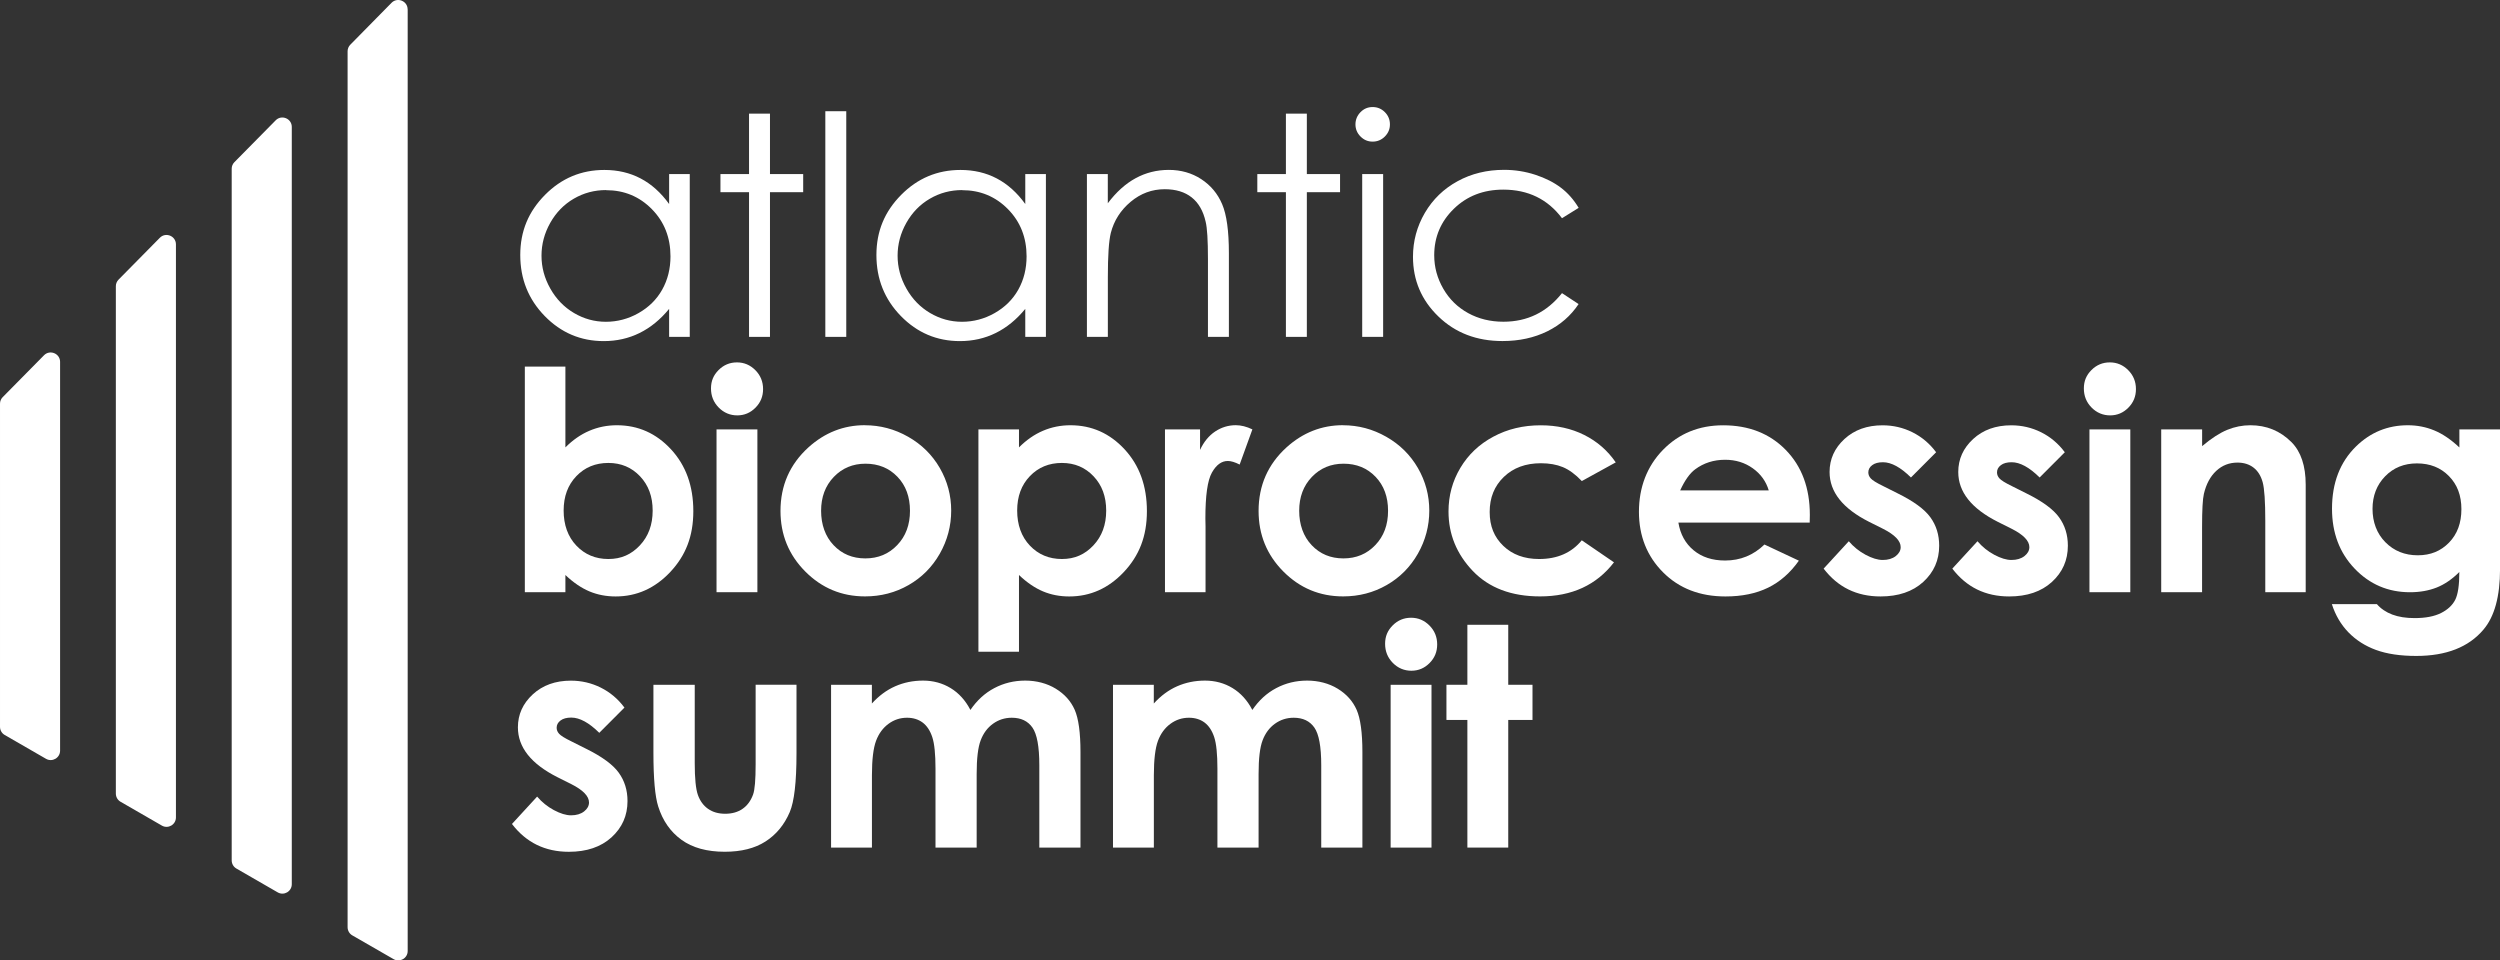
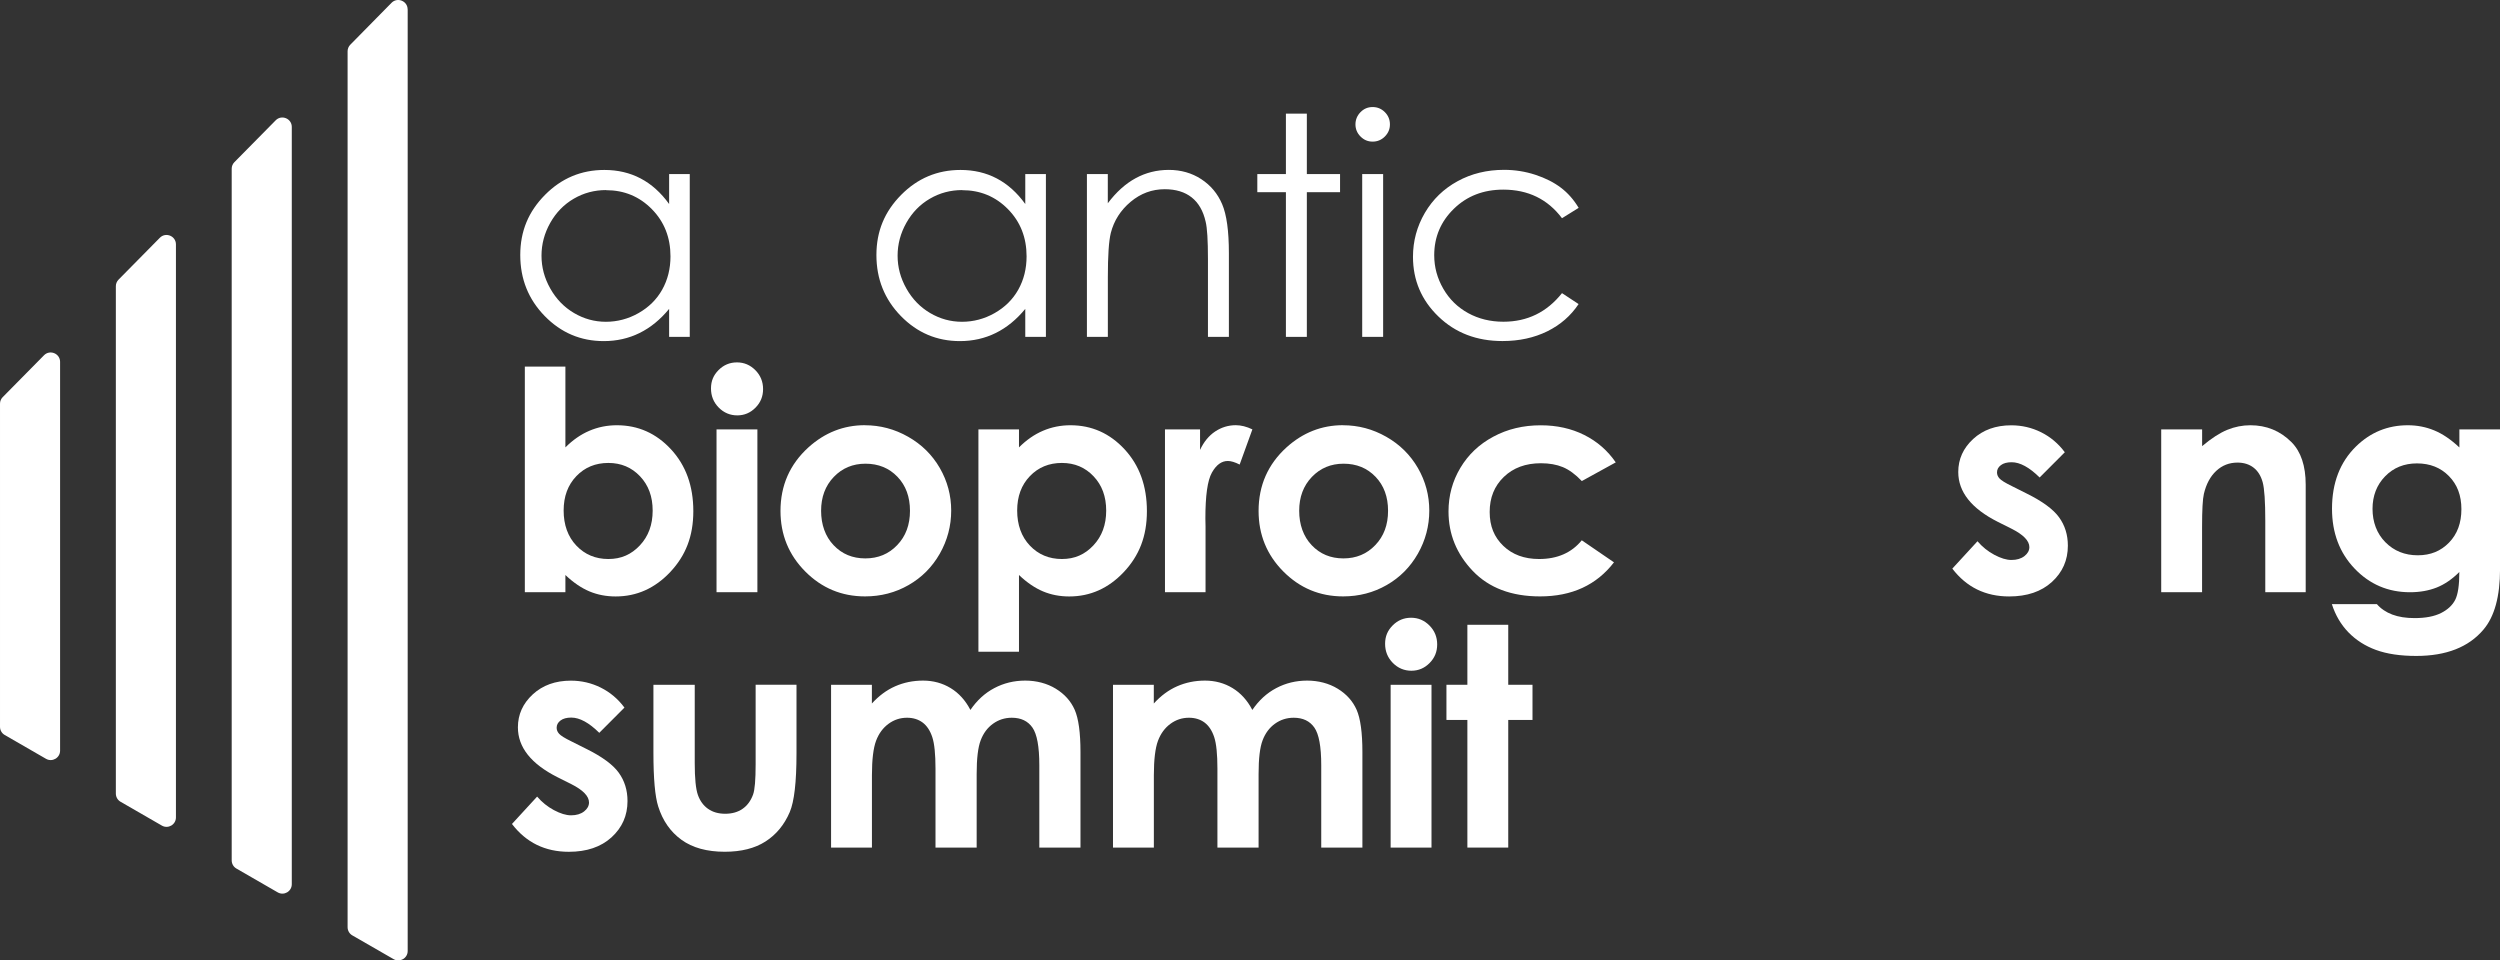
<svg xmlns="http://www.w3.org/2000/svg" id="Capa_2" data-name="Capa 2" viewBox="0 0 496.77 190.85">
  <rect x="0" y="0" width="496.77" height="190.85" fill="#333333" stroke="none" />
  <defs>
    <style> .cls-1 { fill: #fff; } </style>
  </defs>
  <g id="Capa_1-2" data-name="Capa 1">
    <g>
      <g>
        <path class="cls-1" d="M11.94,71.91v77.25c0,1.44-1.56,2.34-2.8,1.62l-8.2-4.73c-.58-.33-.94-.95-.94-1.62v-64.21c0-.49.19-.96.54-1.31l8.2-8.31c1.17-1.19,3.2-.36,3.2,1.31Z" />
        <path class="cls-1" d="M34.96,48.56v113.87c0,1.44-1.56,2.34-2.8,1.62l-8.2-4.73c-.58-.33-.94-.95-.94-1.62V56.87c0-.49.19-.96.54-1.31l8.2-8.31c1.17-1.19,3.2-.36,3.2,1.31Z" />
        <path class="cls-1" d="M57.98,25.22v150.48c0,1.44-1.56,2.34-2.8,1.62l-8.2-4.73c-.58-.33-.94-.95-.94-1.62V33.53c0-.49.19-.96.54-1.31l8.2-8.31c1.17-1.19,3.2-.36,3.2,1.31Z" />
        <path class="cls-1" d="M81.01,1.87v187.1c0,1.44-1.56,2.34-2.8,1.62l-8.2-4.72c-.58-.33-.94-.95-.94-1.62V10.19c0-.49.19-.96.54-1.31L77.8.56c1.17-1.19,3.2-.36,3.2,1.31Z" />
      </g>
      <g>
        <path class="cls-1" d="M137.06,34.59v32.35h-4.1v-5.56c-1.74,2.12-3.7,3.72-5.87,4.79s-4.54,1.61-7.12,1.61c-4.58,0-8.49-1.66-11.73-4.98s-4.86-7.36-4.86-12.12,1.64-8.64,4.91-11.95,7.21-4.96,11.8-4.96c2.66,0,5.06.56,7.21,1.69,2.15,1.13,4.04,2.83,5.66,5.08v-5.95h4.1ZM120.43,37.77c-2.32,0-4.45.57-6.41,1.71-1.96,1.14-3.52,2.74-4.68,4.8s-1.74,4.24-1.74,6.53.58,4.46,1.75,6.53c1.17,2.08,2.74,3.7,4.71,4.86,1.97,1.16,4.08,1.74,6.34,1.74s4.44-.57,6.47-1.72,3.61-2.7,4.71-4.66c1.1-1.96,1.65-4.17,1.65-6.62,0-3.74-1.23-6.87-3.7-9.38-2.47-2.51-5.5-3.77-9.1-3.77Z" />
-         <path class="cls-1" d="M148.84,22.58h4.16v12.01h6.6v3.6h-6.6v28.75h-4.16v-28.75h-5.68v-3.6h5.68v-12.01Z" />
-         <path class="cls-1" d="M164,22.1h4.16v44.84h-4.16V22.1Z" />
+         <path class="cls-1" d="M164,22.1h4.16h-4.16V22.1Z" />
        <path class="cls-1" d="M207.83,34.59v32.35h-4.1v-5.56c-1.74,2.12-3.7,3.72-5.87,4.79s-4.54,1.61-7.12,1.61c-4.58,0-8.49-1.66-11.73-4.98s-4.86-7.36-4.86-12.12,1.64-8.64,4.91-11.95,7.21-4.96,11.8-4.96c2.66,0,5.06.56,7.21,1.69,2.15,1.13,4.04,2.83,5.66,5.08v-5.95h4.1ZM191.19,37.77c-2.32,0-4.45.57-6.41,1.71-1.96,1.14-3.52,2.74-4.68,4.8s-1.74,4.24-1.74,6.53.58,4.46,1.75,6.53c1.17,2.08,2.74,3.7,4.71,4.86,1.97,1.16,4.08,1.74,6.34,1.74s4.44-.57,6.47-1.72,3.61-2.7,4.71-4.66c1.1-1.96,1.65-4.17,1.65-6.62,0-3.74-1.23-6.87-3.7-9.38-2.47-2.51-5.5-3.77-9.1-3.77Z" />
        <path class="cls-1" d="M215.97,34.59h4.16v5.8c1.67-2.22,3.51-3.88,5.53-4.98,2.02-1.1,4.22-1.65,6.6-1.65s4.56.61,6.44,1.84,3.26,2.88,4.15,4.97c.89,2.08,1.34,5.32,1.34,9.72v16.65h-4.16v-15.43c0-3.73-.15-6.21-.46-7.46-.48-2.14-1.41-3.75-2.78-4.83s-3.15-1.62-5.35-1.62c-2.52,0-4.77.83-6.77,2.5-1.99,1.67-3.31,3.73-3.94,6.18-.4,1.61-.59,4.54-.59,8.8v11.86h-4.16v-32.35Z" />
        <path class="cls-1" d="M255.52,22.58h4.16v12.01h6.6v3.6h-6.6v28.75h-4.16v-28.75h-5.68v-3.6h5.68v-12.01Z" />
        <path class="cls-1" d="M272.75,21.27c.95,0,1.76.34,2.43,1.01.67.67,1.01,1.49,1.01,2.44s-.34,1.73-1.01,2.41c-.67.67-1.48,1.01-2.43,1.01s-1.73-.34-2.4-1.01-1.01-1.48-1.01-2.41.34-1.76,1.01-2.44,1.47-1.01,2.4-1.01ZM270.68,34.59h4.16v32.35h-4.16v-32.35Z" />
        <path class="cls-1" d="M313.68,41.31l-3.3,2.05c-2.85-3.79-6.74-5.68-11.67-5.68-3.94,0-7.21,1.27-9.81,3.8s-3.91,5.61-3.91,9.24c0,2.36.6,4.57,1.8,6.65,1.2,2.08,2.84,3.69,4.93,4.84,2.09,1.15,4.43,1.72,7.02,1.72,4.75,0,8.63-1.89,11.64-5.68l3.3,2.17c-1.55,2.33-3.62,4.13-6.23,5.42-2.61,1.28-5.57,1.93-8.9,1.93-5.11,0-9.36-1.62-12.73-4.88-3.37-3.25-5.05-7.21-5.05-11.86,0-3.13.79-6.04,2.36-8.73,1.58-2.69,3.74-4.78,6.5-6.29,2.75-1.51,5.84-2.26,9.25-2.26,2.14,0,4.21.33,6.2.98s3.68,1.51,5.07,2.56c1.39,1.05,2.57,2.39,3.54,4.01Z" />
        <path class="cls-1" d="M112.35,72.84v16.06c1.47-1.47,3.05-2.57,4.76-3.3,1.7-.73,3.53-1.1,5.47-1.1,4.22,0,7.81,1.6,10.76,4.79s4.43,7.28,4.43,12.28-1.53,8.84-4.58,12.09c-3.05,3.24-6.67,4.86-10.85,4.86-1.86,0-3.6-.33-5.2-1s-3.2-1.75-4.79-3.26v3.42h-8.06v-44.84h8.06ZM120.89,91.99c-2.56,0-4.68.87-6.36,2.62s-2.53,4.02-2.53,6.84.84,5.2,2.53,6.97c1.68,1.77,3.81,2.66,6.36,2.66s4.56-.9,6.26-2.71c1.69-1.8,2.54-4.1,2.54-6.9s-.83-5.05-2.5-6.82-3.77-2.66-6.3-2.66Z" />
        <path class="cls-1" d="M146.44,72.01c1.42,0,2.64.52,3.66,1.55s1.53,2.28,1.53,3.75-.5,2.68-1.51,3.7c-1.01,1.02-2.21,1.53-3.62,1.53s-2.67-.52-3.69-1.56c-1.02-1.04-1.53-2.3-1.53-3.79s.5-2.65,1.51-3.66c1.01-1.01,2.22-1.52,3.65-1.52ZM142.38,85.33h8.12v32.35h-8.12v-32.35Z" />
        <path class="cls-1" d="M171.85,84.5c3.05,0,5.92.76,8.61,2.29,2.69,1.53,4.78,3.6,6.29,6.21,1.51,2.62,2.26,5.44,2.26,8.47s-.76,5.91-2.27,8.56c-1.52,2.66-3.58,4.73-6.2,6.23-2.62,1.5-5.5,2.25-8.65,2.25-4.64,0-8.6-1.65-11.88-4.95-3.28-3.3-4.92-7.31-4.92-12.03,0-5.05,1.85-9.27,5.56-12.64,3.25-2.93,6.99-4.4,11.21-4.4ZM171.98,92.14c-2.52,0-4.62.88-6.3,2.63-1.68,1.75-2.52,4-2.52,6.73s.83,5.1,2.49,6.84c1.66,1.75,3.76,2.62,6.3,2.62s4.66-.88,6.34-2.65c1.69-1.76,2.53-4.03,2.53-6.81s-.83-5.03-2.49-6.76-3.78-2.6-6.36-2.6Z" />
        <path class="cls-1" d="M202.48,85.33v3.57c1.47-1.47,3.05-2.57,4.76-3.3,1.7-.73,3.53-1.1,5.47-1.1,4.22,0,7.81,1.6,10.76,4.79s4.43,7.28,4.43,12.28-1.53,8.84-4.58,12.09c-3.05,3.24-6.67,4.86-10.85,4.86-1.86,0-3.6-.33-5.2-1s-3.2-1.75-4.79-3.26v15.25h-8.06v-44.18h8.06ZM211.01,91.99c-2.56,0-4.68.87-6.36,2.62s-2.53,4.02-2.53,6.84.84,5.2,2.53,6.97c1.68,1.77,3.81,2.66,6.36,2.66s4.56-.9,6.26-2.71c1.69-1.8,2.54-4.1,2.54-6.9s-.83-5.05-2.5-6.82-3.77-2.66-6.3-2.66Z" />
        <path class="cls-1" d="M231.5,85.33h6.96v4.07c.75-1.61,1.75-2.83,3-3.66,1.25-.83,2.62-1.25,4.1-1.25,1.05,0,2.15.28,3.3.83l-2.53,6.99c-.95-.48-1.73-.71-2.35-.71-1.25,0-2.3.77-3.17,2.32s-1.29,4.58-1.29,9.1l.03,1.58v13.08h-8.06v-32.35Z" />
        <path class="cls-1" d="M266.85,84.5c3.05,0,5.92.76,8.61,2.29,2.69,1.53,4.78,3.6,6.29,6.21,1.51,2.62,2.26,5.44,2.26,8.47s-.76,5.91-2.27,8.56c-1.52,2.66-3.58,4.73-6.2,6.23-2.62,1.5-5.5,2.25-8.65,2.25-4.64,0-8.6-1.65-11.88-4.95-3.28-3.3-4.92-7.31-4.92-12.03,0-5.05,1.85-9.27,5.56-12.64,3.25-2.93,6.99-4.4,11.21-4.4ZM266.98,92.14c-2.52,0-4.62.88-6.3,2.63-1.68,1.75-2.52,4-2.52,6.73s.83,5.1,2.49,6.84c1.66,1.75,3.76,2.62,6.3,2.62s4.66-.88,6.34-2.65c1.69-1.76,2.53-4.03,2.53-6.81s-.83-5.03-2.49-6.76-3.78-2.6-6.36-2.6Z" />
        <path class="cls-1" d="M321.08,91.87l-6.76,3.72c-1.27-1.33-2.52-2.25-3.77-2.77-1.24-.51-2.69-.77-4.36-.77-3.04,0-5.49.91-7.37,2.72-1.88,1.81-2.81,4.13-2.81,6.96s.9,5,2.71,6.74c1.81,1.74,4.18,2.61,7.11,2.61,3.63,0,6.46-1.24,8.48-3.72l6.4,4.38c-3.47,4.51-8.36,6.77-14.69,6.77-5.69,0-10.14-1.69-13.36-5.05-3.22-3.37-4.83-7.31-4.83-11.83,0-3.13.78-6.02,2.35-8.65,1.57-2.64,3.75-4.71,6.56-6.21,2.8-1.51,5.94-2.26,9.41-2.26,3.21,0,6.09.64,8.65,1.92,2.56,1.28,4.65,3.1,6.27,5.46Z" />
-         <path class="cls-1" d="M359.58,103.85h-26.07c.38,2.3,1.38,4.13,3.02,5.49,1.64,1.36,3.72,2.04,6.26,2.04,3.03,0,5.64-1.06,7.82-3.18l6.84,3.21c-1.71,2.42-3.75,4.21-6.12,5.37-2.38,1.16-5.2,1.74-8.47,1.74-5.07,0-9.21-1.6-12.4-4.8-3.19-3.2-4.79-7.21-4.79-12.03s1.59-9.03,4.77-12.29c3.18-3.26,7.17-4.89,11.97-4.89,5.09,0,9.24,1.63,12.43,4.89,3.19,3.26,4.79,7.57,4.79,12.92l-.03,1.55ZM351.47,97.46c-.54-1.8-1.59-3.27-3.17-4.4s-3.41-1.7-5.5-1.7c-2.26,0-4.25.63-5.96,1.9-1.07.79-2.06,2.19-2.98,4.19h17.6Z" />
-         <path class="cls-1" d="M384.74,89.85l-5.02,5.03c-2.04-2.02-3.9-3.03-5.56-3.03-.91,0-1.63.19-2.14.58-.52.39-.77.87-.77,1.44,0,.44.16.84.49,1.2.33.37,1.13.87,2.42,1.5l2.97,1.49c3.13,1.55,5.28,3.12,6.45,4.73,1.17,1.61,1.75,3.49,1.75,5.65,0,2.88-1.06,5.27-3.17,7.2-2.11,1.92-4.94,2.88-8.49,2.88-4.72,0-8.48-1.84-11.3-5.53l5-5.44c.95,1.11,2.07,2.01,3.34,2.69,1.28.68,2.41,1.03,3.4,1.03,1.07,0,1.93-.26,2.59-.77.65-.51.98-1.11.98-1.78,0-1.25-1.18-2.47-3.54-3.66l-2.74-1.37c-5.23-2.64-7.85-5.94-7.85-9.9,0-2.56.99-4.74,2.96-6.56,1.97-1.81,4.49-2.72,7.57-2.72,2.1,0,4.08.46,5.93,1.38,1.85.92,3.42,2.24,4.71,3.97Z" />
        <path class="cls-1" d="M410.31,89.85l-5.02,5.03c-2.04-2.02-3.9-3.03-5.56-3.03-.91,0-1.63.19-2.14.58-.52.39-.77.87-.77,1.44,0,.44.16.84.49,1.2.33.37,1.13.87,2.42,1.5l2.97,1.49c3.13,1.55,5.28,3.12,6.45,4.73,1.17,1.61,1.75,3.49,1.75,5.65,0,2.88-1.06,5.27-3.17,7.2-2.11,1.92-4.94,2.88-8.49,2.88-4.72,0-8.48-1.84-11.3-5.53l5-5.44c.95,1.11,2.07,2.01,3.34,2.69,1.28.68,2.41,1.03,3.4,1.03,1.07,0,1.93-.26,2.59-.77.65-.51.98-1.11.98-1.78,0-1.25-1.18-2.47-3.54-3.66l-2.74-1.37c-5.23-2.64-7.85-5.94-7.85-9.9,0-2.56.99-4.74,2.96-6.56,1.97-1.81,4.49-2.72,7.57-2.72,2.1,0,4.08.46,5.93,1.38,1.85.92,3.42,2.24,4.71,3.97Z" />
-         <path class="cls-1" d="M419.24,72.01c1.42,0,2.64.52,3.66,1.55s1.53,2.28,1.53,3.75-.5,2.68-1.51,3.7c-1.01,1.02-2.21,1.53-3.62,1.53s-2.67-.52-3.69-1.56c-1.02-1.04-1.53-2.3-1.53-3.79s.5-2.65,1.51-3.66c1.01-1.01,2.22-1.52,3.65-1.52ZM415.19,85.33h8.12v32.35h-8.12v-32.35Z" />
        <path class="cls-1" d="M429.46,85.33h8.12v3.32c1.84-1.55,3.51-2.63,5-3.24,1.49-.61,3.02-.91,4.59-.91,3.21,0,5.93,1.12,8.17,3.36,1.88,1.9,2.82,4.72,2.82,8.44v21.38h-8.03v-14.17c0-3.86-.17-6.42-.52-7.69-.35-1.27-.95-2.23-1.81-2.9-.86-.66-1.92-1-3.19-1-1.64,0-3.05.55-4.23,1.65-1.18,1.1-1.99,2.62-2.45,4.56-.24,1.01-.36,3.2-.36,6.56v12.98h-8.12v-32.35Z" />
        <path class="cls-1" d="M488.69,85.33h8.09v27.71c0,5.47-1.1,9.49-3.3,12.07-2.95,3.49-7.4,5.23-13.35,5.23-3.17,0-5.84-.4-8-1.19-2.16-.79-3.98-1.96-5.47-3.49-1.49-1.54-2.59-3.4-3.3-5.61h8.95c.79.91,1.81,1.6,3.06,2.07,1.25.47,2.73.7,4.43.7,2.18,0,3.93-.34,5.26-1.01,1.33-.67,2.26-1.55,2.81-2.62.54-1.07.82-2.91.82-5.53-1.43,1.43-2.92,2.45-4.49,3.08-1.57.62-3.34.94-5.32.94-4.34,0-8.01-1.57-11-4.7-2.99-3.13-4.49-7.1-4.49-11.89,0-5.13,1.59-9.26,4.76-12.37,2.87-2.81,6.3-4.22,10.29-4.22,1.86,0,3.62.34,5.28,1.03,1.65.68,3.31,1.81,4.98,3.38v-3.57ZM480.27,92.08c-2.56,0-4.67.86-6.33,2.57-1.66,1.71-2.5,3.87-2.5,6.47s.85,4.91,2.56,6.63c1.7,1.72,3.85,2.59,6.42,2.59s4.59-.84,6.23-2.53,2.45-3.9,2.45-6.63-.82-4.89-2.47-6.57c-1.65-1.69-3.77-2.53-6.36-2.53Z" />
        <path class="cls-1" d="M124.1,140.59l-5.02,5.03c-2.04-2.02-3.9-3.03-5.56-3.03-.91,0-1.63.19-2.14.58-.52.39-.77.87-.77,1.44,0,.44.16.84.49,1.2.33.37,1.13.87,2.42,1.5l2.97,1.49c3.13,1.55,5.28,3.12,6.45,4.73,1.17,1.61,1.75,3.49,1.75,5.65,0,2.88-1.06,5.27-3.17,7.2-2.11,1.92-4.94,2.88-8.49,2.88-4.72,0-8.48-1.84-11.3-5.53l5-5.44c.95,1.11,2.07,2.01,3.34,2.69,1.28.68,2.41,1.03,3.4,1.03,1.07,0,1.93-.26,2.59-.77.65-.51.98-1.11.98-1.78,0-1.25-1.18-2.47-3.54-3.66l-2.74-1.37c-5.23-2.64-7.85-5.94-7.85-9.9,0-2.56.99-4.74,2.96-6.56,1.97-1.81,4.49-2.72,7.57-2.72,2.1,0,4.08.46,5.93,1.38,1.85.92,3.42,2.24,4.71,3.97Z" />
        <path class="cls-1" d="M129.84,136.07h8.21v15.58c0,3.03.21,5.14.63,6.32.42,1.18,1.09,2.1,2.01,2.75s2.06.98,3.41.98,2.5-.32,3.44-.97c.94-.64,1.64-1.59,2.1-2.84.34-.93.51-2.92.51-5.98v-15.85h8.12v13.71c0,5.65-.45,9.51-1.34,11.6-1.09,2.54-2.7,4.48-4.82,5.84s-4.82,2.04-8.09,2.04c-3.55,0-6.42-.79-8.61-2.38-2.19-1.59-3.73-3.79-4.62-6.63-.63-1.96-.95-5.53-.95-10.7v-13.47Z" />
        <path class="cls-1" d="M165.13,136.07h8.12v3.72c1.39-1.53,2.93-2.67,4.63-3.42,1.7-.75,3.55-1.13,5.55-1.13s3.85.5,5.47,1.49c1.63.99,2.94,2.44,3.93,4.34,1.29-1.9,2.87-3.35,4.75-4.34,1.87-.99,3.92-1.49,6.14-1.49s4.32.54,6.07,1.61c1.75,1.07,3,2.47,3.76,4.19.76,1.72,1.15,4.53,1.15,8.42v18.97h-8.18v-16.41c0-3.67-.46-6.15-1.37-7.45-.91-1.3-2.28-1.95-4.1-1.95-1.39,0-2.63.4-3.73,1.19s-1.92,1.89-2.45,3.29c-.54,1.4-.8,3.64-.8,6.73v14.6h-8.18v-15.67c0-2.89-.21-4.99-.64-6.29-.43-1.3-1.07-2.26-1.92-2.9-.85-.63-1.89-.95-3.1-.95-1.35,0-2.58.4-3.68,1.21s-1.93,1.93-2.47,3.37-.82,3.73-.82,6.84v14.39h-8.12v-32.35Z" />
        <path class="cls-1" d="M221.15,136.07h8.12v3.72c1.39-1.53,2.93-2.67,4.63-3.42,1.7-.75,3.55-1.13,5.55-1.13s3.85.5,5.47,1.49c1.63.99,2.94,2.44,3.93,4.34,1.29-1.9,2.87-3.35,4.75-4.34,1.87-.99,3.92-1.49,6.14-1.49s4.32.54,6.07,1.61c1.75,1.07,3,2.47,3.76,4.19.76,1.72,1.15,4.53,1.15,8.42v18.97h-8.18v-16.41c0-3.67-.46-6.15-1.37-7.45-.91-1.3-2.28-1.95-4.1-1.95-1.39,0-2.63.4-3.73,1.19s-1.92,1.89-2.45,3.29c-.54,1.4-.8,3.64-.8,6.73v14.6h-8.18v-15.67c0-2.89-.21-4.99-.64-6.29-.43-1.3-1.07-2.26-1.92-2.9-.85-.63-1.89-.95-3.1-.95-1.35,0-2.58.4-3.68,1.21s-1.93,1.93-2.47,3.37-.82,3.73-.82,6.84v14.39h-8.12v-32.35Z" />
        <path class="cls-1" d="M280.39,122.75c1.42,0,2.64.52,3.66,1.55s1.53,2.28,1.53,3.75-.5,2.68-1.51,3.7c-1.01,1.02-2.21,1.53-3.62,1.53s-2.67-.52-3.69-1.56c-1.02-1.04-1.53-2.3-1.53-3.79s.5-2.65,1.51-3.66c1.01-1.01,2.22-1.52,3.65-1.52ZM276.33,136.07h8.12v32.35h-8.12v-32.35Z" />
        <path class="cls-1" d="M291.58,124.15h8.12v11.92h4.82v6.99h-4.82v25.36h-8.12v-25.36h-4.16v-6.99h4.16v-11.92Z" />
      </g>
    </g>
  </g>
</svg>